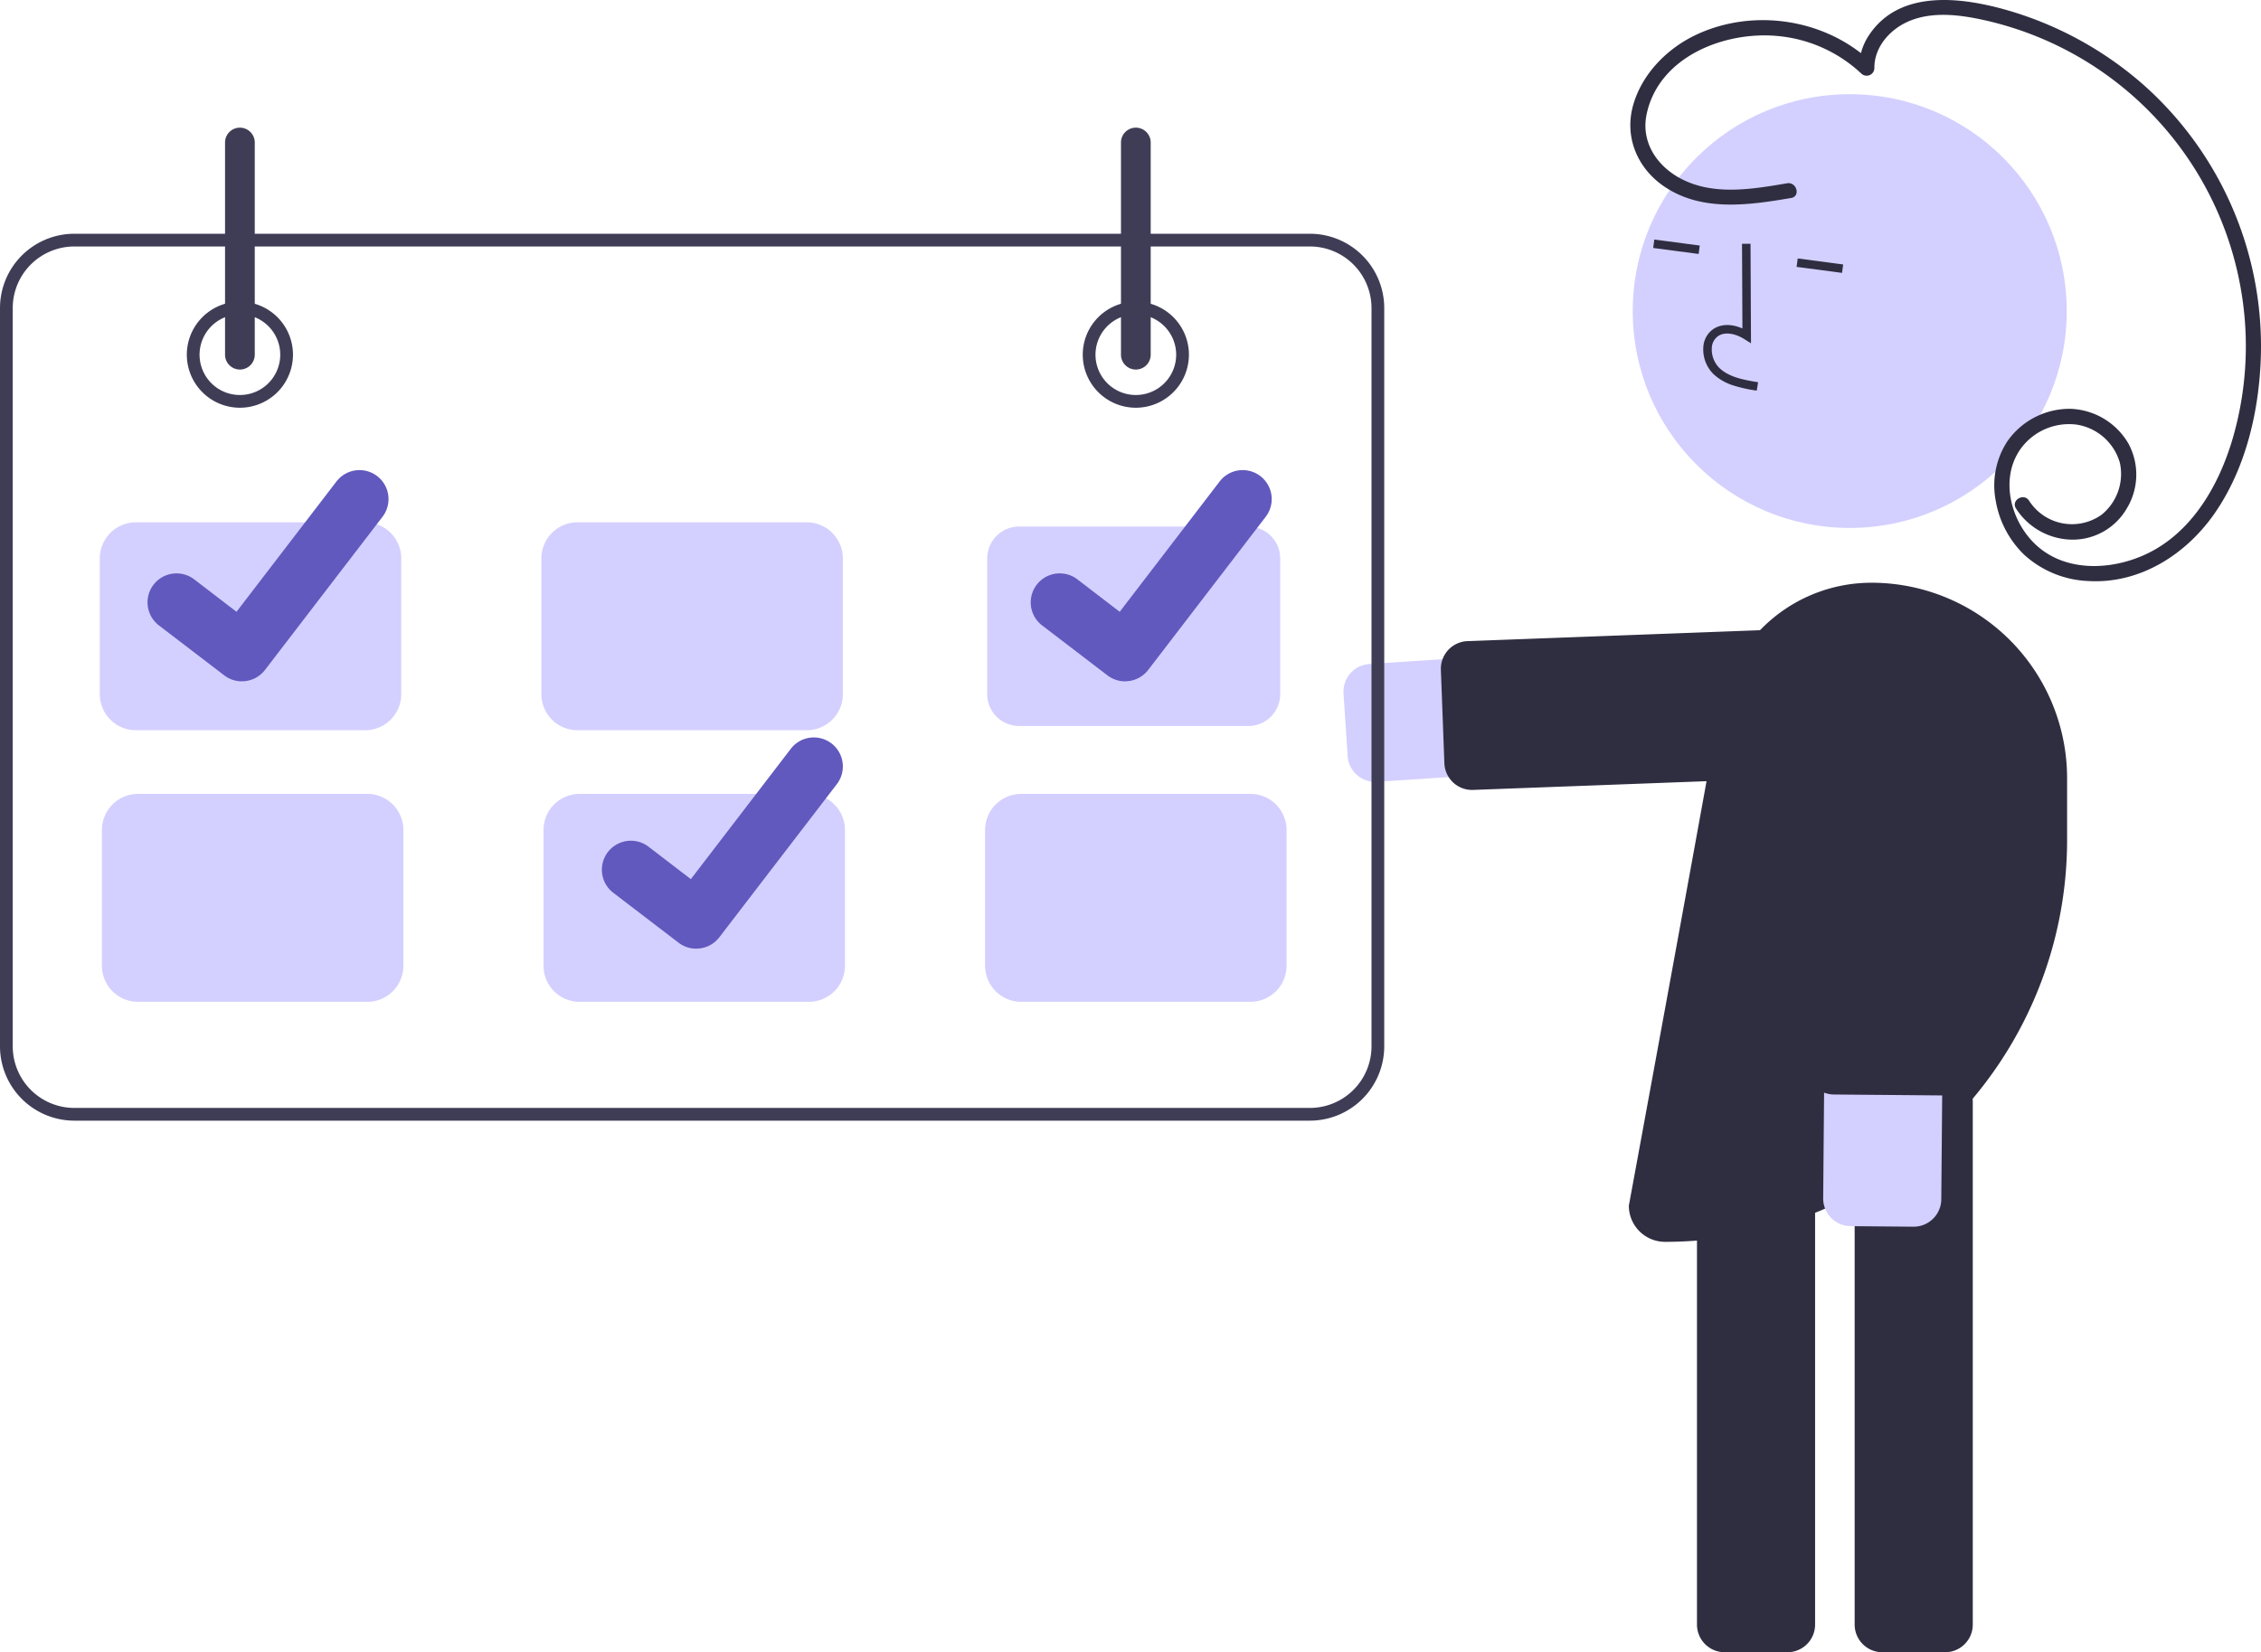
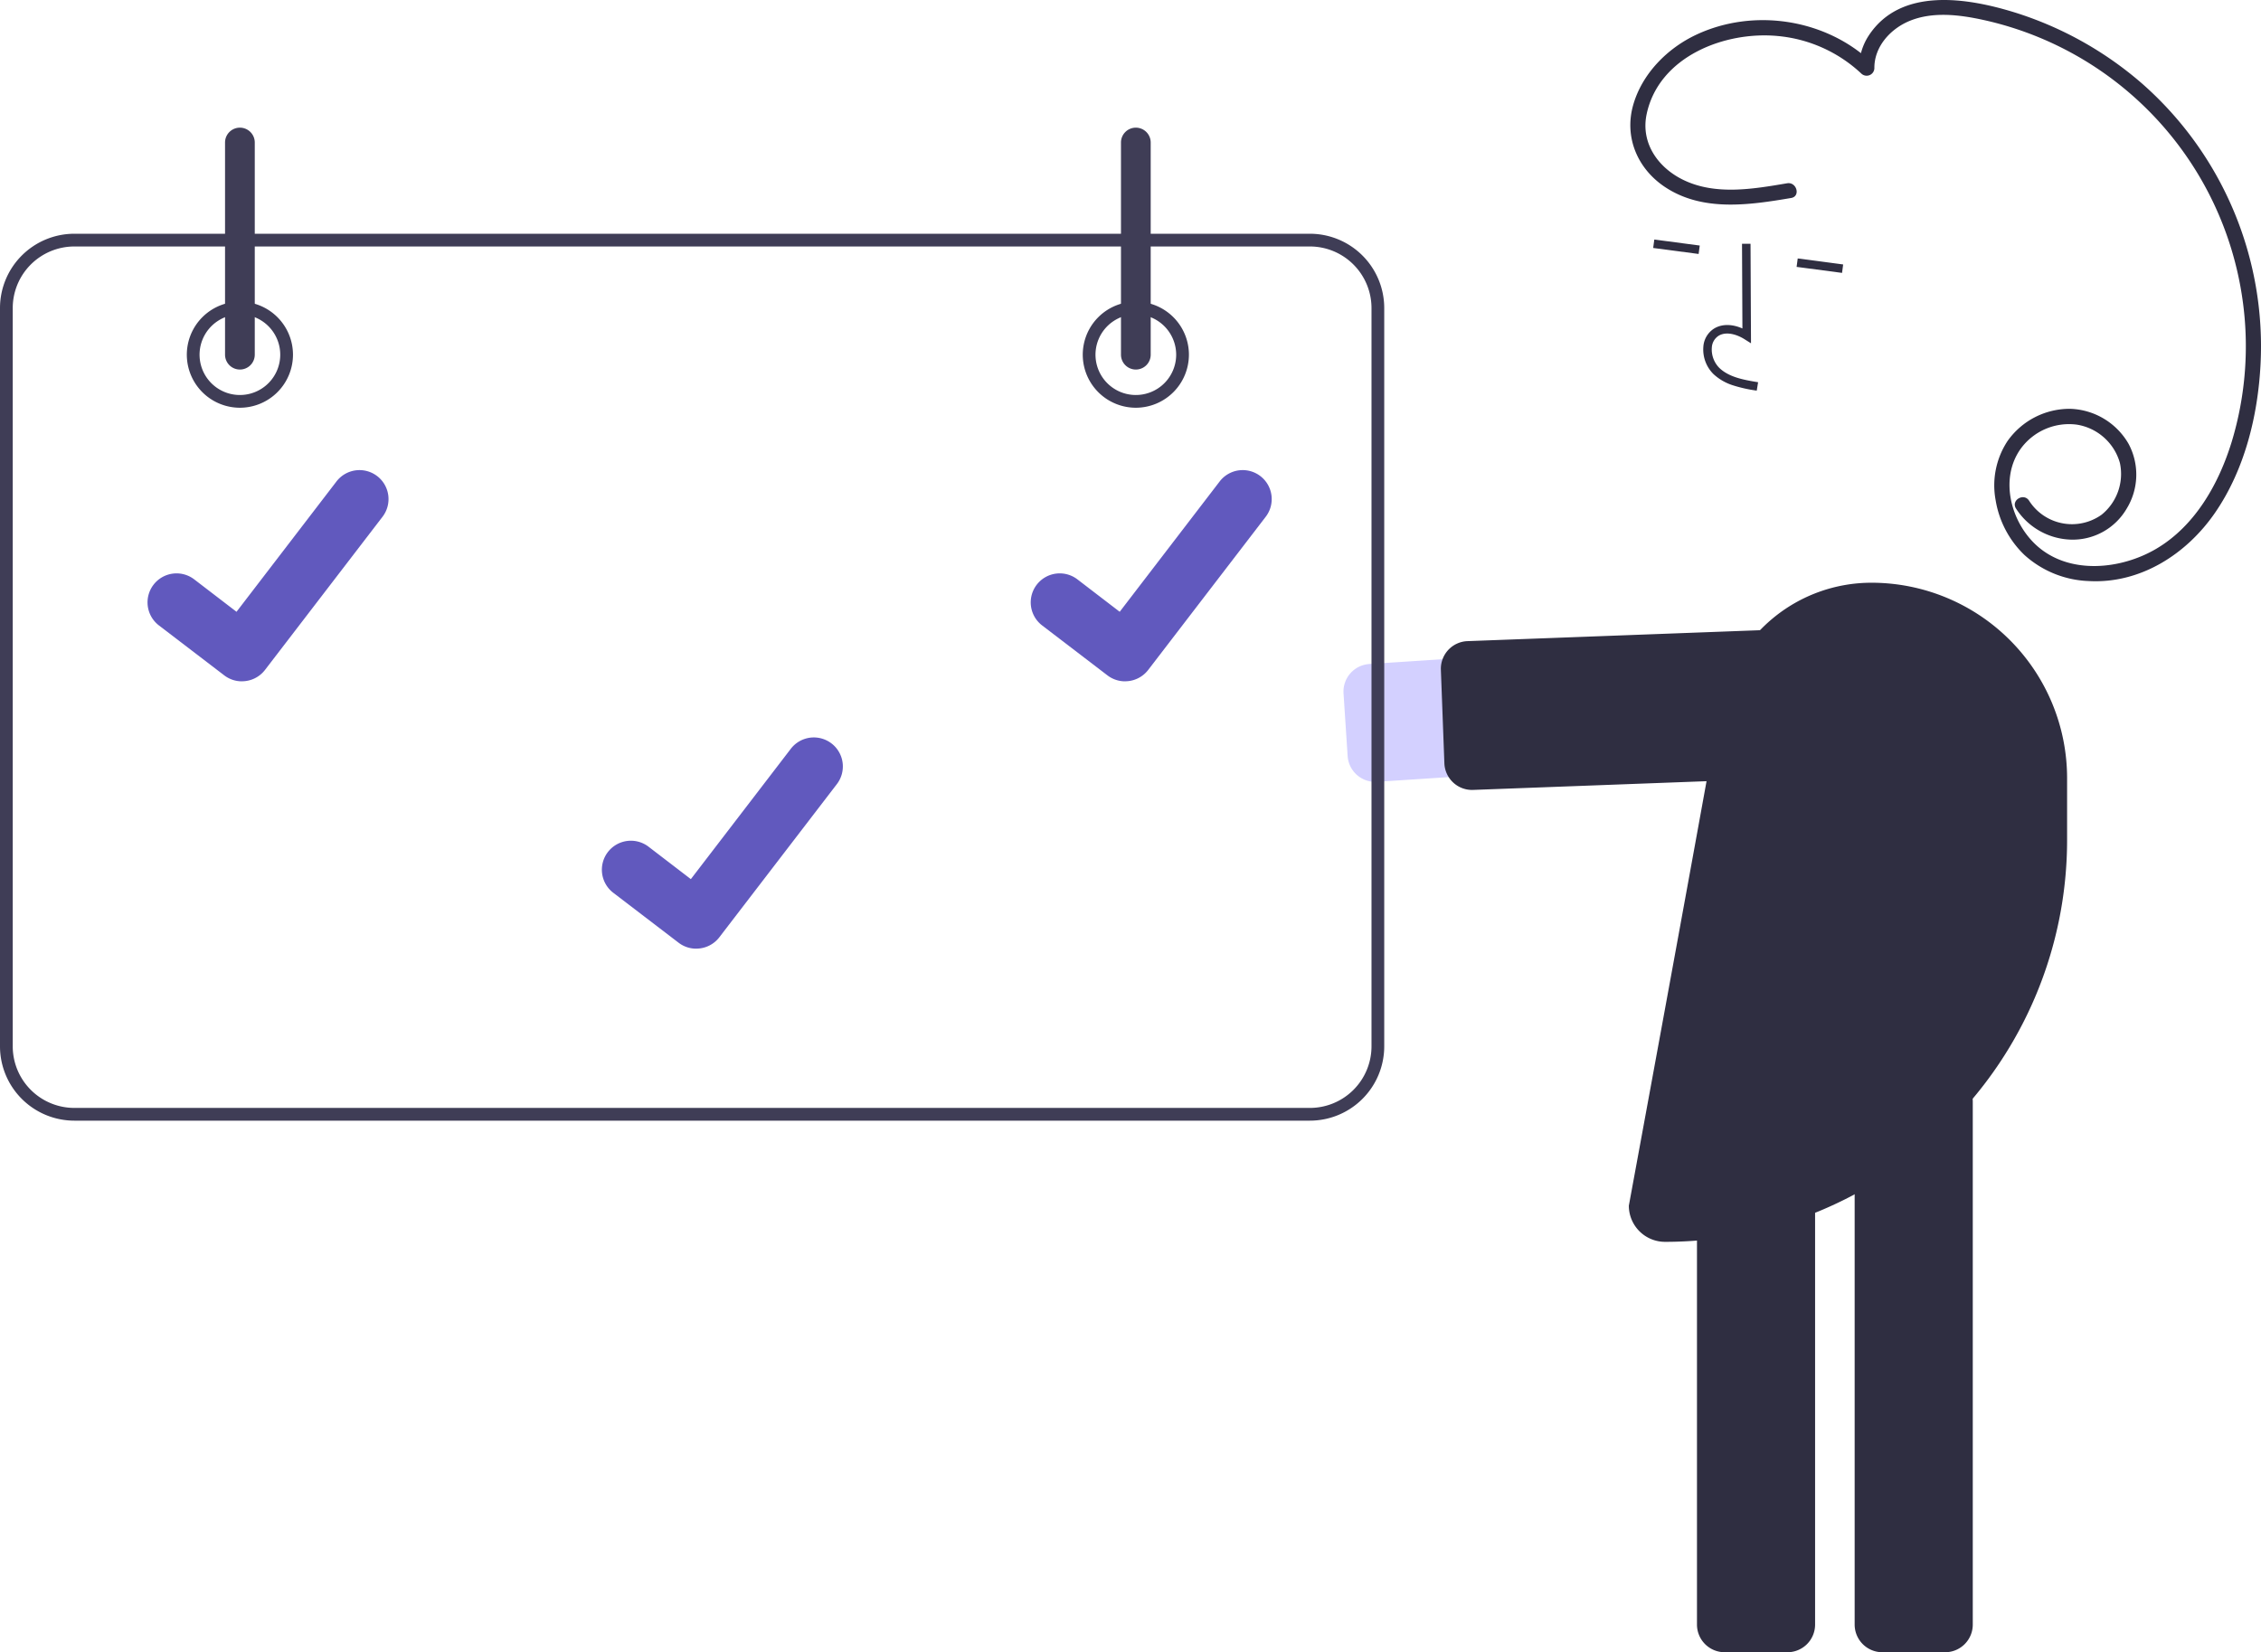
<svg xmlns="http://www.w3.org/2000/svg" width="576" height="421" fill="none">
  <g clip-path="url(#clip0)">
    <path d="M350.337 199.224a7.05 7.05 0 01-4.81-1.906 7.038 7.038 0 01-2.21-4.677l-1.046-15.958a7.041 7.041 0 016.57-7.488l125.076-8.188a15.046 15.046 0 0115.985 14.025 15.043 15.043 0 01-14.019 15.989l-125.075 8.188c-.158.01-.315.015-.471.015z" fill="#D3D0FF" />
    <path d="M375 201.281a7.053 7.053 0 01-7.038-6.78l-.892-23.836a7.048 7.048 0 014.104-6.664 7.031 7.031 0 012.674-.636l102.854-3.843a7.043 7.043 0 017.304 6.775l.891 23.836a7.029 7.029 0 01-1.876 5.053 7.035 7.035 0 01-4.902 2.247l-102.853 3.843a5.928 5.928 0 01-.266.005zM495.527 421h-15.999a7.057 7.057 0 01-4.98-2.065 7.057 7.057 0 01-2.066-4.978V280.668a7.06 7.06 0 012.066-4.978 7.057 7.057 0 014.98-2.065h15.999a7.05 7.05 0 017.046 7.043v133.289a7.049 7.049 0 01-7.046 7.043zm-40.17 0h-15.999a7.057 7.057 0 01-4.98-2.065 7.057 7.057 0 01-2.066-4.978V280.668a7.06 7.06 0 012.066-4.978 7.057 7.057 0 014.98-2.065h15.999a7.05 7.05 0 017.046 7.043v133.289a7.049 7.049 0 01-7.046 7.043z" fill="#2F2E41" />
-     <path d="M471.228 134.523c30.532 0 55.282-24.741 55.282-55.26 0-30.52-24.75-55.26-55.282-55.26-30.532 0-55.282 24.74-55.282 55.26 0 30.519 24.75 55.26 55.282 55.26z" fill="#D3D0FF" />
    <path d="M441.304 98.13a13.116 13.116 0 01-4.788-2.809 8.814 8.814 0 01-2.577-6.977 5.922 5.922 0 012.637-4.562c1.977-1.268 4.621-1.272 7.313-.086l-.102-21.572 2.168-.01.12 25.36-1.671-1.05c-1.936-1.216-4.703-2.072-6.657-.818a3.807 3.807 0 00-1.65 2.946 6.669 6.669 0 001.917 5.202c2.393 2.286 5.886 3 9.869 3.64l-.344 2.139a35.74 35.74 0 01-6.235-1.402zm-19.863-37.094l-.284 2.148 11.575 1.528.284-2.148-11.575-1.528zm36.536 4.82l-.284 2.148 11.576 1.528.284-2.148-11.576-1.528zm-33.809 250.573a9.22 9.22 0 01-9.214-9.21s14.689-79.666 23.083-126.359a39.327 39.327 0 0113.482-23.215 39.353 39.353 0 0125.243-9.162 49.851 49.851 0 0135.242 14.592 49.81 49.81 0 0114.598 35.228v15.733a102.371 102.371 0 01-30.002 72.403 102.453 102.453 0 01-72.432 29.99z" fill="#2F2E41" />
-     <path d="M493.915 308.454a7.055 7.055 0 01-6.469 4.115l-15.998-.139a7.04 7.04 0 01-4.964-2.106 7.052 7.052 0 01-1.508-2.298 7.055 7.055 0 01-.512-2.7l1.086-125.288a15.041 15.041 0 0120.924-13.721 15.044 15.044 0 018.072 8.214 15.033 15.033 0 011.093 5.767l-1.086 125.289a7.009 7.009 0 01-.638 2.867z" fill="#D3D0FF" />
    <path d="M500.982 275.008a7.06 7.06 0 01-6.468 4.114l-27.327-.237a7.056 7.056 0 01-6.984-7.104l.893-102.88a7.044 7.044 0 017.106-6.981l27.326.236a7.04 7.04 0 014.964 2.106 7.033 7.033 0 012.02 4.998l-.892 102.88a7.014 7.014 0 01-.638 2.868zM455.271 46.7c-8.615 1.462-18.234 3.133-26.442-.86-6.462-3.143-10.904-9.42-9.33-16.797 3.132-14.679 19.944-21.169 33.455-19.859a35.898 35.898 0 0121.234 9.57 1.966 1.966 0 003.318-1.373c-.057-5.417 3.997-9.937 8.8-11.978 6.015-2.554 13.003-1.641 19.184-.274a85.191 85.191 0 0144.031 25.33 85.125 85.125 0 0121.774 45.881 84.16 84.16 0 01-2.705 36.061c-3.279 10.769-9.335 21.593-19.307 27.452-8.985 5.28-22.05 6.639-30.342-.768-6.641-5.933-9.635-17.025-4.186-24.701a15.207 15.207 0 0114.313-6.185 13.617 13.617 0 0110.987 9.767 13.354 13.354 0 01-4.638 13.166 12.98 12.98 0 01-14.832.212 12.975 12.975 0 01-3.652-3.74c-1.32-2.117-4.685-.169-3.356 1.962a17.228 17.228 0 0014.158 7.938 15.92 15.92 0 0014.012-7.844 16.612 16.612 0 002.474-8.239 16.612 16.612 0 00-1.982-8.371 17.794 17.794 0 00-14.837-8.88 19.355 19.355 0 00-16.004 8.253 20.543 20.543 0 00-2.994 15.067 24.925 24.925 0 007.329 13.921 25.767 25.767 0 0016.336 6.642c13.18.751 24.947-6.839 32.217-17.39 7.543-10.948 10.917-24.686 11.596-37.82a89.088 89.088 0 00-6.837-39.117 89.13 89.13 0 00-23.154-32.267 90.613 90.613 0 00-32.894-18.371C500.988-.59 484.222-3.27 476.113 8.995a14.928 14.928 0 00-2.494 8.386l3.318-1.374c-11.733-11.208-30.178-14.04-44.829-7.15-7.358 3.46-13.738 9.894-16.025 17.827-2.373 8.232 1.059 16.31 8.097 20.98 9.579 6.353 21.458 4.593 32.124 2.784 2.462-.418 1.418-4.163-1.033-3.747z" fill="#2F2E41" />
    <path d="M333.711 285.55H18.931a18.959 18.959 0 01-13.38-5.549A18.94 18.94 0 010 266.627V78.483A18.94 18.94 0 015.55 65.11a18.956 18.956 0 0113.38-5.549h314.781a18.955 18.955 0 0113.379 5.549 18.94 18.94 0 015.551 13.374v188.143a18.94 18.94 0 01-5.551 13.374 18.958 18.958 0 01-13.379 5.549zM18.931 62.805a15.707 15.707 0 00-11.087 4.597 15.694 15.694 0 00-4.599 11.082v188.143a15.705 15.705 0 0015.685 15.679h314.781a15.703 15.703 0 0015.685-15.679V78.483a15.705 15.705 0 00-15.685-15.679H18.931z" fill="#3F3D56" />
    <path d="M61.117 103.894a13.527 13.527 0 01-12.492-8.344 13.511 13.511 0 012.931-14.73 13.523 13.523 0 0123.083 9.558 13.528 13.528 0 01-3.965 9.552 13.541 13.541 0 01-9.557 3.964zm0-23.789a10.28 10.28 0 00-9.494 6.342 10.268 10.268 0 007.49 14.005 10.278 10.278 0 0012.28-10.074 10.282 10.282 0 00-10.276-10.273zm228.243 23.789a13.528 13.528 0 01-12.492-8.344 13.512 13.512 0 012.931-14.73 13.526 13.526 0 0120.804 2.049 13.51 13.51 0 012.279 7.509 13.528 13.528 0 01-3.965 9.552 13.542 13.542 0 01-9.557 3.964zm0-23.789a10.28 10.28 0 00-9.494 6.342 10.268 10.268 0 007.49 14.005 10.277 10.277 0 0012.281-10.074 10.288 10.288 0 00-10.277-10.272z" fill="#3F3D56" />
-     <path d="M93.028 186.071H34.615a9.208 9.208 0 01-9.195-9.191v-34.601a9.209 9.209 0 019.195-9.191h58.413a9.209 9.209 0 019.195 9.191v34.601a9.2 9.2 0 01-9.195 9.191zm112.499 0h-58.413a9.205 9.205 0 01-9.195-9.191v-34.601a9.206 9.206 0 019.195-9.191h58.413a9.206 9.206 0 019.195 9.191v34.601a9.205 9.205 0 01-9.195 9.191zm54.086-51.901a8.12 8.12 0 00-8.113 8.109v34.601a8.12 8.12 0 008.113 8.11h58.413a8.12 8.12 0 008.113-8.11v-34.601a8.117 8.117 0 00-8.113-8.109h-58.413zM93.569 255.273H35.156a9.203 9.203 0 01-9.195-9.19v-34.602a9.2 9.2 0 019.195-9.19h58.413a9.202 9.202 0 019.195 9.19v34.602a9.202 9.202 0 01-9.195 9.19zm112.498 0h-58.412a9.205 9.205 0 01-9.195-9.19v-34.602a9.203 9.203 0 019.195-9.19h58.412a9.205 9.205 0 019.195 9.19v34.602a9.205 9.205 0 01-9.195 9.19zm112.499 0h-58.412a9.205 9.205 0 01-9.195-9.19v-34.602a9.203 9.203 0 019.195-9.19h58.412a9.205 9.205 0 019.195 9.19v34.602a9.205 9.205 0 01-9.195 9.19z" fill="#D3D0FF" />
    <path d="M61.117 94.162a3.791 3.791 0 01-3.786-3.784V36.313a3.784 3.784 0 013.786-3.784 3.787 3.787 0 013.786 3.784v54.065a3.789 3.789 0 01-3.786 3.784zm228.243 0a3.793 3.793 0 01-3.786-3.784V36.313a3.784 3.784 0 013.786-3.784 3.787 3.787 0 013.786 3.784v54.065a3.786 3.786 0 01-3.786 3.784z" fill="#3F3D56" />
    <path d="M61.614 173.606a7.35 7.35 0 01-4.418-1.468l-.079-.059-16.637-12.722a7.393 7.393 0 01-1.37-10.362 7.395 7.395 0 0110.367-1.369l10.776 8.261 25.466-33.21a7.395 7.395 0 0110.361-1.368l.002.002-.158.219.163-.219a7.396 7.396 0 011.367 10.36L67.5 170.715a7.4 7.4 0 01-5.881 2.882l-.006.009zm115.743 68.12a7.343 7.343 0 01-4.417-1.467l-.079-.059-16.638-12.722a7.394 7.394 0 01-1.369-10.362 7.396 7.396 0 0110.366-1.369l10.777 8.261 25.465-33.21a7.39 7.39 0 017.775-2.642 7.397 7.397 0 012.587 1.274l.002.002-.158.219.162-.219a7.395 7.395 0 011.368 10.36l-29.953 39.043a7.393 7.393 0 01-5.881 2.883l-.007.008zm109.254-68.12a7.348 7.348 0 01-4.417-1.468l-.079-.059-16.638-12.722a7.394 7.394 0 01-1.369-10.362 7.393 7.393 0 0110.366-1.369l10.777 8.261 25.465-33.21a7.404 7.404 0 014.898-2.829 7.385 7.385 0 012.877.188c.938.25 1.817.683 2.587 1.273l.002.002-.158.219.162-.219a7.395 7.395 0 011.367 10.36l-29.953 39.044a7.407 7.407 0 01-5.88 2.882l-.007.009z" fill="#6159BE" />
  </g>
  <defs>
    <clipPath id="clip0">
      <path fill="#fff" d="M0 0h576v421H0z" />
    </clipPath>
  </defs>
</svg>